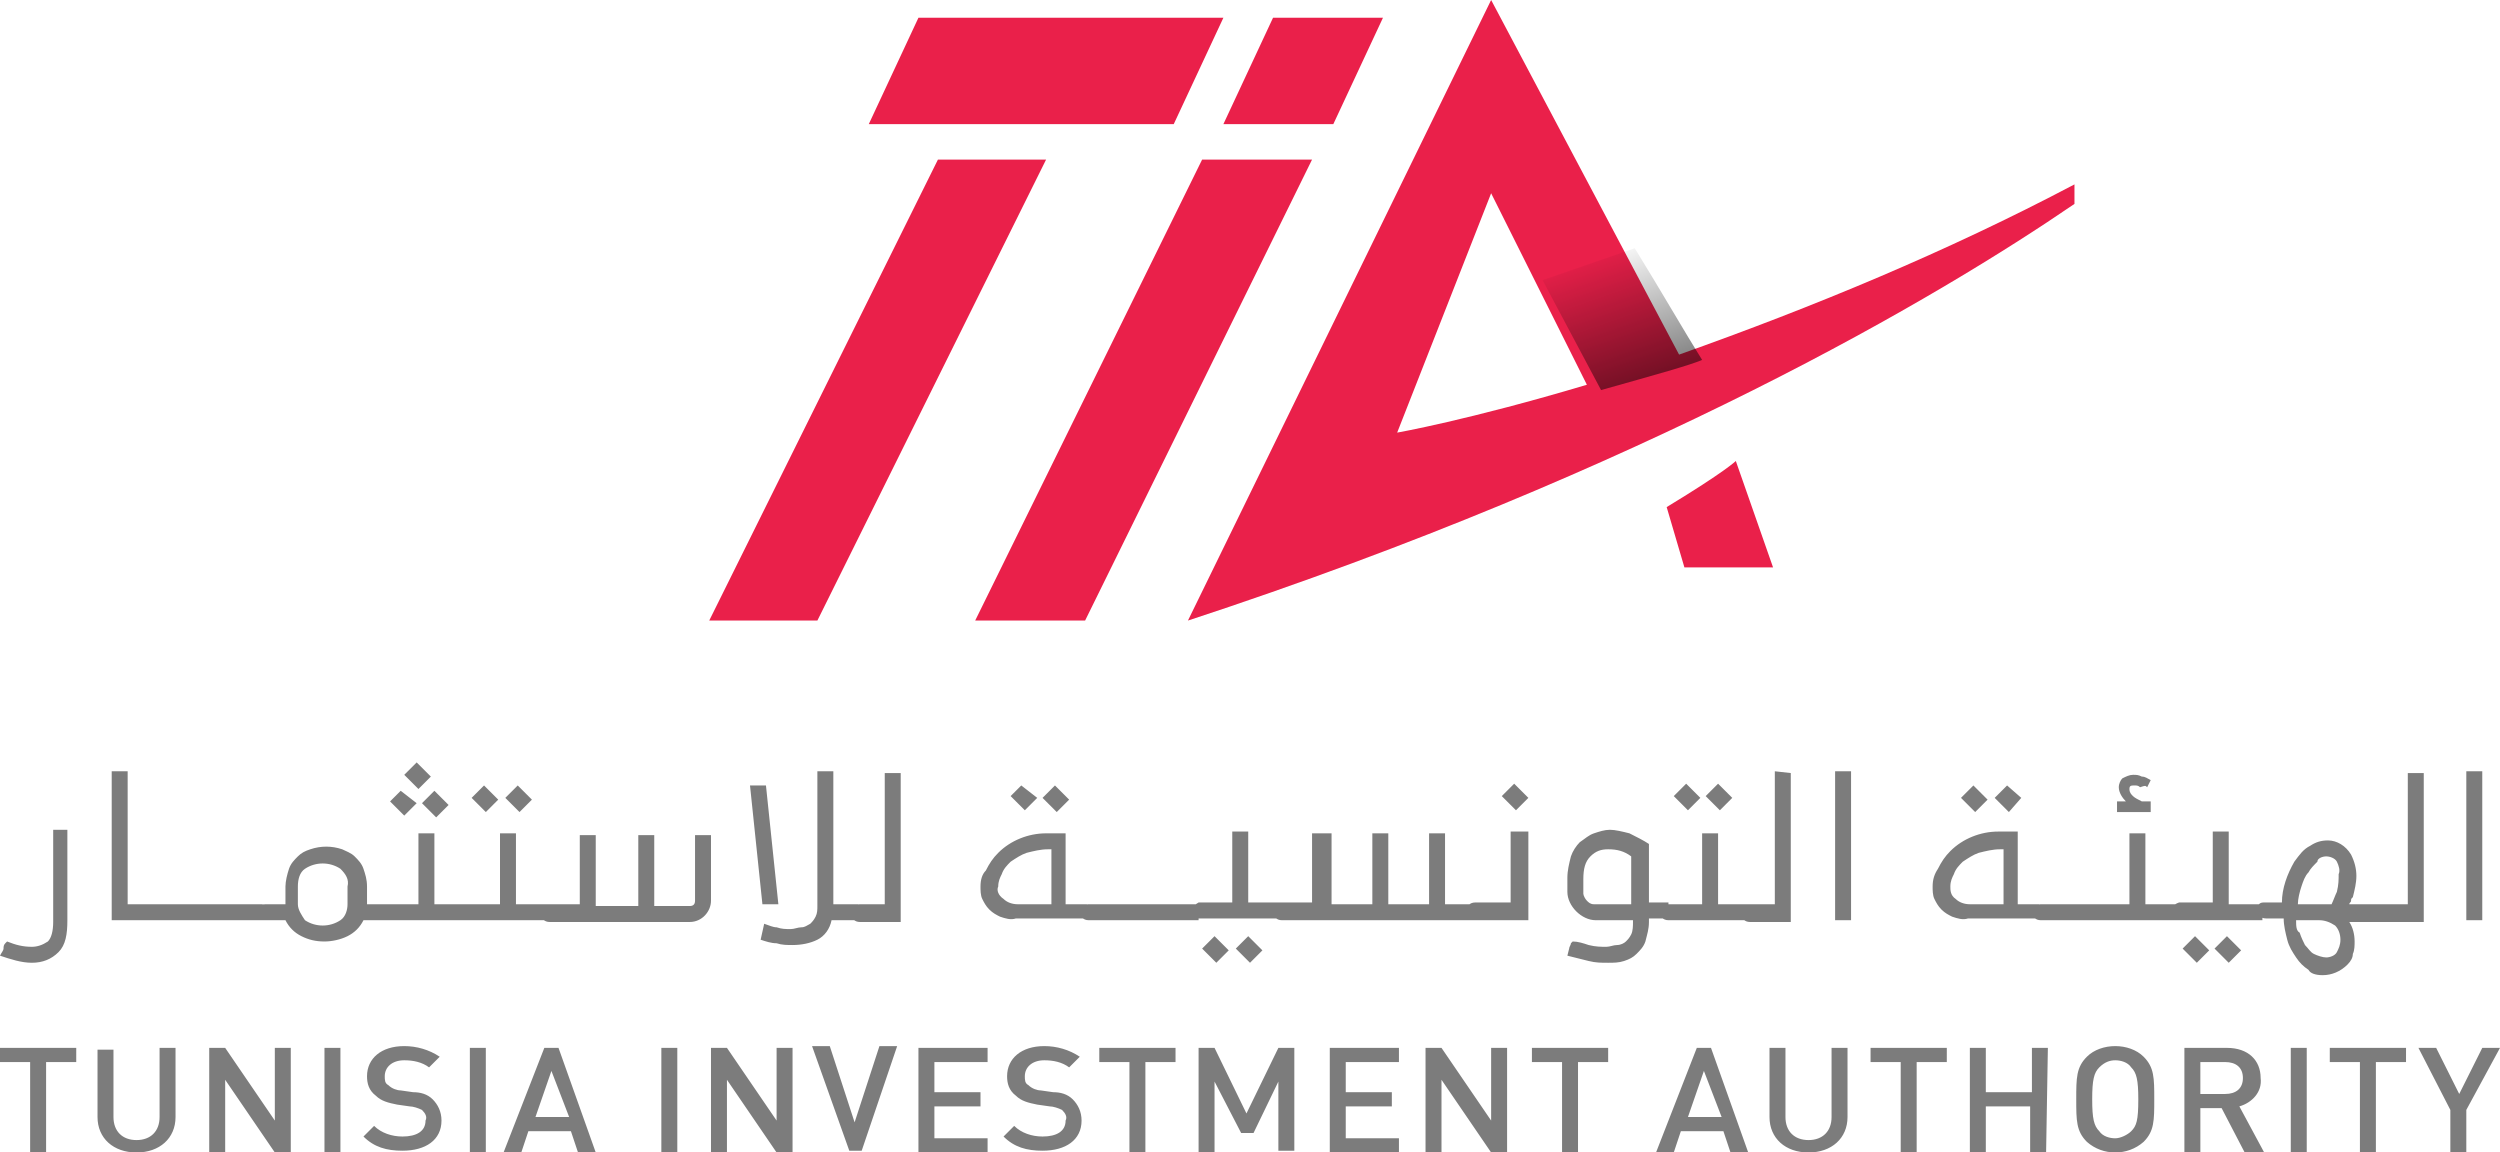
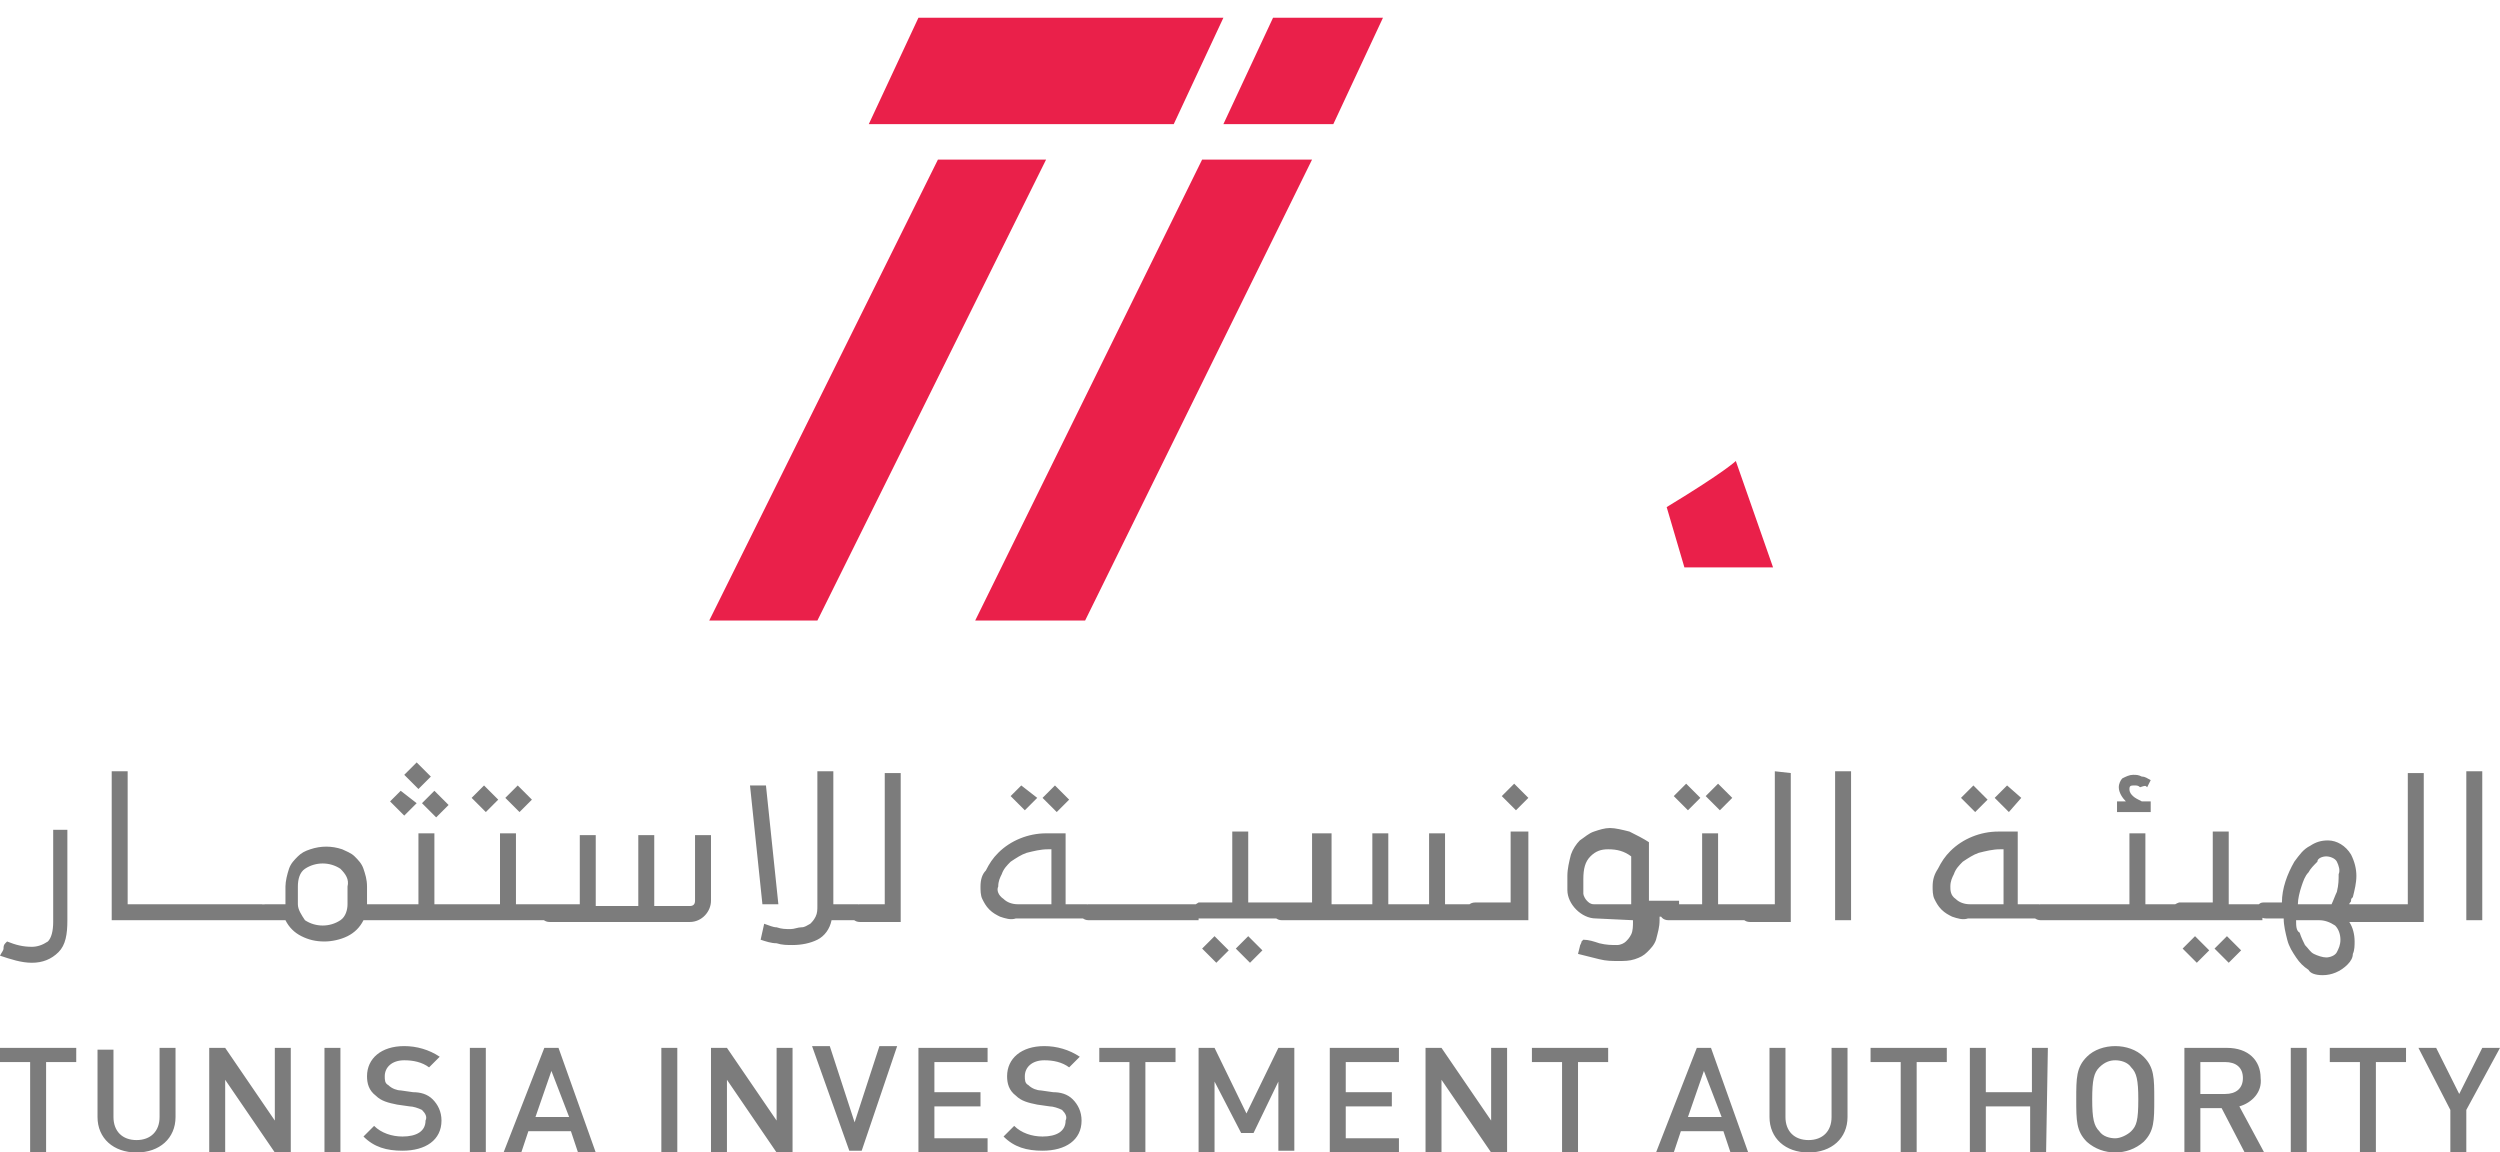
<svg xmlns="http://www.w3.org/2000/svg" version="1.1" id="Calque_1" x="0px" y="0px" viewBox="0 0 141 65" style="enable-background:new 0 0 141 65;" xml:space="preserve">
  <style type="text/css">
	.st0{fill:#7C7C7C;}
	.st1{fill:#EA204A;}
	.st2{fill:url(#Path-2_1_);}
</style>
  <title>logo</title>
  <desc>Created with Sketch.</desc>
  <g id="Page-1">
    <g id="slider-4" transform="translate(-60, -22)">
      <g id="menu" transform="translate(60, 22)">
        <g id="logo">
          <path id="Shape" class="st0" d="M141,59.1h-1l-1.3,2.6l-1.3-2.6h-1l1.8,3.5v2.4h0.9v-2.4L141,59.1z M135.7,59.1h-4.3v0.8h1.7      v5.1h0.9v-5.1h1.7L135.7,59.1z M130.1,59.1h-0.9v5.9h0.9V59.1z M125.5,59.9c0.6,0,1,0.3,1,0.9s-0.4,0.9-1,0.9h-1.4v-1.8H125.5z       M123.2,59.1v5.9h0.9v-2.5h1.2l1.3,2.5h1.1l-1.4-2.6c0.7-0.2,1.3-0.8,1.2-1.6c0-1-0.7-1.7-1.9-1.7L123.2,59.1z M119.3,59.8      c0.3,0,0.7,0.1,0.9,0.4c0.3,0.3,0.4,0.7,0.4,1.8c0,1.2-0.1,1.5-0.4,1.8c-0.2,0.2-0.6,0.4-0.9,0.4c-0.3,0-0.7-0.1-0.9-0.4      c-0.3-0.3-0.4-0.7-0.4-1.8s0.1-1.5,0.4-1.8C118.7,59.9,119,59.8,119.3,59.8L119.3,59.8z M119.3,59c-0.6,0-1.2,0.2-1.6,0.6      c-0.6,0.6-0.6,1.2-0.6,2.4c0,1.2,0,1.8,0.6,2.4c0.9,0.8,2.3,0.8,3.2,0c0.6-0.6,0.6-1.2,0.6-2.4c0-1.2,0-1.8-0.6-2.4      C120.5,59.2,119.9,59,119.3,59L119.3,59z M115.5,59.1h-0.9v2.5H112v-2.5h-0.9v5.9h0.9v-2.6h2.5v2.6h0.9L115.5,59.1z M109.8,59.1      h-4.3v0.8h1.7v5.1h0.9v-5.1h1.7V59.1z M104.2,59.1h-0.9v3.9c0,0.8-0.5,1.3-1.3,1.3s-1.3-0.5-1.3-1.3v-3.9h-0.9V63      c0,1.2,0.9,2,2.2,2s2.2-0.8,2.2-2L104.2,59.1z M96.1,60.4l1,2.6h-1.9L96.1,60.4z M96.5,59.1h-0.8l-2.3,5.9h1l0.4-1.2h2.4      l0.4,1.2h1L96.5,59.1z M90.7,59.1h-4.3v0.8h1.7v5.1H89v-5.1h1.7L90.7,59.1z M85,59.1h-0.9v4.1l-2.8-4.1h-0.9v5.9h0.9v-4.1      l2.8,4.1H85L85,59.1z M78.9,59.1h-3.9v5.9h3.9v-0.8h-3v-1.8h2.6v-0.8h-2.6v-1.7h3V59.1z M73,59.1h-0.9l-1.8,3.7l-1.8-3.7h-0.9      v5.9h0.9V61l1.5,2.9h0.7l1.4-2.9v3.9H73L73,59.1z M66.3,59.1H62v0.8h1.7v5.1h0.9v-5.1h1.7L66.3,59.1z M58.9,59      c-1.3,0-2.1,0.7-2.1,1.7c0,0.4,0.1,0.8,0.5,1.1c0.3,0.3,0.7,0.4,1.2,0.5l0.7,0.1c0.2,0,0.5,0.1,0.7,0.2c0.2,0.2,0.3,0.4,0.2,0.6      c0,0.6-0.5,0.9-1.3,0.9c-0.6,0-1.2-0.2-1.6-0.6l-0.6,0.6c0.6,0.6,1.3,0.8,2.2,0.8c1.3,0,2.2-0.6,2.2-1.7c0-0.5-0.2-0.9-0.5-1.2      c-0.3-0.3-0.7-0.4-1.1-0.4l-0.7-0.1c-0.2,0-0.5-0.1-0.7-0.3c-0.2-0.1-0.2-0.3-0.2-0.5c0-0.5,0.4-0.9,1.1-0.9      c0.5,0,1,0.1,1.4,0.4l0.6-0.6C60.3,59.2,59.6,59,58.9,59L58.9,59z M55.7,59.1h-3.9v5.9h3.9v-0.8h-3v-1.8h2.6v-0.8h-2.6v-1.7h3      V59.1z M47.9,64.9h0.7l2-5.9h-1l-1.4,4.3l-1.4-4.3h-1L47.9,64.9z M44.7,59.1h-0.9v4.1l-2.8-4.1h-0.9v5.9H41v-4.1l2.8,4.1h0.9      V59.1z M38.2,59.1h-0.9v5.9h0.9V59.1z M31.1,60.4l1,2.6h-1.9L31.1,60.4z M31.5,59.1h-0.8l-2.3,5.9h1l0.4-1.2h2.4l0.4,1.2h1      L31.5,59.1z M27.4,59.1h-0.9v5.9h0.9V59.1z M22.8,59c-1.3,0-2.1,0.7-2.1,1.7c0,0.4,0.1,0.8,0.5,1.1c0.3,0.3,0.7,0.4,1.2,0.5      l0.7,0.1c0.2,0,0.5,0.1,0.7,0.2c0.2,0.2,0.3,0.4,0.2,0.6c0,0.6-0.5,0.9-1.3,0.9c-0.6,0-1.2-0.2-1.6-0.6l-0.6,0.6      c0.6,0.6,1.3,0.8,2.2,0.8c1.3,0,2.2-0.6,2.2-1.7c0-0.5-0.2-0.9-0.5-1.2c-0.3-0.3-0.7-0.4-1.1-0.4l-0.7-0.1      c-0.2,0-0.5-0.1-0.7-0.3c-0.2-0.1-0.2-0.3-0.2-0.5c0-0.5,0.4-0.9,1.1-0.9c0.5,0,1,0.1,1.4,0.4l0.6-0.6      C24.2,59.2,23.5,59,22.8,59L22.8,59z M19.2,59.1h-0.9v5.9h0.9V59.1z M16.4,59.1h-0.9v4.1l-2.8-4.1h-0.9v5.9h0.9v-4.1l2.8,4.1      h0.9V59.1z M9.9,59.1H9v3.9c0,0.8-0.5,1.3-1.3,1.3s-1.3-0.5-1.3-1.3v-3.8H5.5V63c0,1.2,0.9,2,2.2,2s2.2-0.8,2.2-2L9.9,59.1z       M4.3,59.1H0v0.8h1.7v5.1h0.9v-5.1h1.7L4.3,59.1z" />
-           <path id="Shape_1_" class="st0" d="M140,43.5h-0.9v8.4h0.9V43.5z M135.8,43.5V51h-1.4c-0.3,0-0.5,0.2-0.5,0.5s0.2,0.5,0.5,0.5      h2.3v-8.4H135.8z M131,55c0.5,0,1-0.2,1.4-0.6c0.2-0.2,0.3-0.4,0.3-0.6c0.1-0.2,0.1-0.5,0.1-0.7c0-0.4-0.1-0.8-0.3-1.1h1.9V51      h-1.9c0-0.1,0.1-0.1,0.1-0.2c0-0.1,0-0.1,0.1-0.2c0.1-0.4,0.2-0.8,0.2-1.2c0-0.4-0.1-0.8-0.3-1.2c-0.3-0.5-0.8-0.8-1.3-0.8      c-0.4,0-0.7,0.1-1,0.3c-0.4,0.2-0.6,0.5-0.9,0.9c-0.4,0.7-0.7,1.5-0.7,2.3h-1c-0.1,0-0.2,0-0.3,0.1c-0.1,0.1-0.1,0.2-0.1,0.3      c0,0.3,0.2,0.5,0.5,0.5h1c0,0.4,0.1,0.8,0.2,1.2c0.1,0.4,0.3,0.7,0.5,1c0.2,0.3,0.4,0.5,0.7,0.7C130.3,54.9,130.6,55,131,55      L131,55z M129.5,51.9h1.3c0.3,0,0.6,0.1,0.9,0.3c0.2,0.2,0.3,0.5,0.3,0.8c0,0.3-0.1,0.5-0.2,0.7c-0.1,0.2-0.4,0.3-0.6,0.3      c-0.2,0-0.5-0.1-0.7-0.2c-0.2-0.1-0.3-0.3-0.5-0.5c-0.1-0.2-0.2-0.4-0.3-0.7C129.5,52.5,129.5,52.2,129.5,51.9L129.5,51.9z       M131.2,48.3c0.2,0,0.5,0.1,0.6,0.3c0.1,0.2,0.2,0.5,0.1,0.7c0,0.3,0,0.6-0.1,1c-0.1,0.2-0.2,0.5-0.3,0.7h-1.9      c0-0.3,0.1-0.7,0.2-1c0.1-0.3,0.2-0.6,0.4-0.8c0.1-0.2,0.3-0.4,0.5-0.6C130.7,48.4,131,48.3,131.2,48.3L131.2,48.3z M125.6,52.8      l-0.7,0.7l0.8,0.8l0.7-0.7L125.6,52.8z M123.8,52.8l-0.7,0.7l0.8,0.8l0.7-0.7L123.8,52.8z M122.4,51.4c0,0.3,0.2,0.5,0.5,0.5      h4.7V51h-1.9v-4.1h-0.9v4h-1.9C122.6,51,122.4,51.2,122.4,51.4L122.4,51.4z M121.1,44.4l0.2-0.4c-0.2-0.1-0.3-0.2-0.5-0.2      c-0.2-0.1-0.3-0.1-0.5-0.1c-0.2,0-0.4,0.1-0.6,0.2c-0.1,0.1-0.2,0.3-0.2,0.5c0,0.3,0.2,0.6,0.4,0.8h-0.5v0.6h1.9v-0.6h-0.5      c-0.2-0.1-0.4-0.2-0.5-0.3c-0.1-0.1-0.2-0.2-0.2-0.4c0-0.2,0.1-0.2,0.3-0.2c0.1,0,0.2,0,0.3,0.1C121,44.3,121,44.3,121.1,44.4      L121.1,44.4z M117.7,51.4c0,0.3,0.2,0.5,0.5,0.5h4.7V51H121v-4h-0.9v4h-1.9C118,51,117.8,51.2,117.7,51.4L117.7,51.4z       M114.6,51.4c0,0.3,0.2,0.5,0.5,0.5h3.1V51h-3.1C114.8,51,114.6,51.2,114.6,51.4L114.6,51.4z M113.2,44.3l-0.7,0.7l0.8,0.8      L114,45L113.2,44.3z M111.3,44.3l-0.7,0.7l0.8,0.8l0.7-0.7L111.3,44.3z M110,50c0-0.3,0.1-0.5,0.2-0.7c0.1-0.3,0.3-0.5,0.5-0.7      c0.3-0.2,0.6-0.4,0.9-0.5c0.4-0.1,0.8-0.2,1.2-0.2h0.2V51h-1.9c-0.3,0-0.6-0.1-0.8-0.3C110,50.5,110,50.2,110,50L110,50z       M109,50c0,0.2,0,0.5,0.1,0.7c0.1,0.2,0.2,0.4,0.4,0.6c0.2,0.2,0.4,0.3,0.6,0.4c0.3,0.1,0.6,0.2,0.9,0.1h4V51h-1.2v-4.1h-1.1      c-1,0-2,0.4-2.7,1.1c-0.3,0.3-0.5,0.6-0.7,1C109.1,49.3,109,49.6,109,50L109,50z M104.4,43.5h-0.9v8.4h0.9V43.5z M100.1,43.5V51      h-1.4c-0.3,0-0.5,0.2-0.5,0.5c0,0.3,0.2,0.5,0.5,0.5h2.3v-8.4L100.1,43.5z M96.9,44.2l-0.7,0.7l0.8,0.8l0.7-0.7L96.9,44.2z       M95.1,44.2l-0.7,0.7l0.8,0.8l0.7-0.7L95.1,44.2z M93.6,51.4c0,0.3,0.2,0.5,0.5,0.5h4.7V51h-1.9v-4h-0.9v4h-1.9      C93.8,51,93.6,51.2,93.6,51.4L93.6,51.4z M92.1,51h-2.2c-0.2,0-0.3-0.1-0.4-0.2c-0.1-0.1-0.2-0.3-0.2-0.4v-0.8      c0-0.6,0.1-1,0.4-1.3c0.3-0.3,0.6-0.4,1-0.4c0.5,0,0.9,0.1,1.3,0.4V51z M92.1,51.9V52c0,0.2,0,0.5-0.1,0.7      c-0.1,0.2-0.2,0.3-0.3,0.4c-0.1,0.1-0.3,0.2-0.5,0.2c-0.2,0-0.4,0.1-0.6,0.1c-0.3,0-0.6,0-1-0.1c-0.3-0.1-0.6-0.2-0.9-0.2      c0,0,0,0-0.1,0.1c0,0.1-0.1,0.2-0.1,0.3l-0.1,0.4c0.4,0.1,0.8,0.2,1.2,0.3c0.4,0.1,0.7,0.1,1.1,0.1c0.3,0,0.6,0,0.9-0.1      c0.3-0.1,0.5-0.2,0.7-0.4c0.2-0.2,0.4-0.4,0.5-0.7c0.1-0.4,0.2-0.7,0.2-1.1v-0.2h1.1v-0.9H93v-3.3c-0.3-0.2-0.7-0.4-1.1-0.6      c-0.4-0.1-0.8-0.2-1.1-0.2c-0.3,0-0.6,0.1-0.9,0.2c-0.3,0.1-0.5,0.3-0.8,0.5c-0.2,0.2-0.4,0.5-0.5,0.8c-0.1,0.4-0.2,0.8-0.2,1.2      v0.8c0,0.4,0.2,0.8,0.5,1.1c0.3,0.3,0.7,0.5,1.1,0.5L92.1,51.9z M85.4,44.2l-0.7,0.7l0.8,0.8l0.7-0.7L85.4,44.2z M85.2,46.9v4      h-2c-0.3,0-0.5,0.2-0.5,0.5c0,0.3,0.2,0.5,0.5,0.5h3v-5L85.2,46.9z M74,50.9h-1.7c-0.3,0-0.5,0.2-0.5,0.5c0,0.3,0.2,0.5,0.5,0.5      h10.9v-0.9h-1.7v-4h-0.9v4h-2.3v-4h-0.9v4h-2.3v-4H74L74,50.9z M70.4,52.8l-0.7,0.7l0.8,0.8l0.7-0.7L70.4,52.8z M68.5,52.8      l-0.7,0.7l0.8,0.8l0.7-0.7L68.5,52.8z M67.2,51.4c0,0.1,0,0.2,0.1,0.3s0.2,0.1,0.3,0.1h4.7v-0.9h-1.9v-4h-0.9v4h-1.9      C67.4,51,67.2,51.2,67.2,51.4L67.2,51.4z M64,51.4c0,0.3,0.2,0.5,0.5,0.5h3.1V51h-3.1C64.2,51,64,51.2,64,51.4L64,51.4z       M60.9,51.4c0,0.3,0.2,0.5,0.5,0.5h3.1V51h-3.1C61.1,51,60.9,51.2,60.9,51.4L60.9,51.4z M59.5,44.3l-0.7,0.7l0.8,0.8l0.7-0.7      L59.5,44.3z M57.6,44.3L57,44.9l0.8,0.8l0.7-0.7L57.6,44.3z M56.3,50c0-0.3,0.1-0.5,0.2-0.7c0.1-0.3,0.3-0.5,0.5-0.7      c0.3-0.2,0.6-0.4,0.9-0.5c0.4-0.1,0.8-0.2,1.2-0.2h0.2v3.1h-1.9c-0.3,0-0.6-0.1-0.8-0.3C56.3,50.5,56.2,50.2,56.3,50L56.3,50z       M55.3,50c0,0.2,0,0.5,0.1,0.7c0.1,0.2,0.2,0.4,0.4,0.6c0.2,0.2,0.4,0.3,0.6,0.4c0.3,0.1,0.6,0.2,0.9,0.1h4V51h-1.2v-4h-1.1      c-1,0-2,0.4-2.7,1.1c-0.3,0.3-0.5,0.6-0.7,1C55.4,49.3,55.3,49.6,55.3,50L55.3,50z M49.9,43.5V51h-1.4c-0.3,0-0.5,0.2-0.5,0.5      s0.2,0.5,0.5,0.5h2.3v-8.4H49.9z M43.2,44.3h-0.9L43,51h0.9L43.2,44.3z M46.1,43.5v7.6c0,0.2,0,0.4-0.1,0.6      c-0.1,0.2-0.2,0.3-0.3,0.4c-0.2,0.1-0.3,0.2-0.5,0.2c-0.2,0-0.4,0.1-0.6,0.1c-0.3,0-0.5,0-0.8-0.1c-0.2,0-0.4-0.1-0.7-0.2      L42.9,53c0.3,0.1,0.6,0.2,0.9,0.2c0.3,0.1,0.6,0.1,0.9,0.1c0.5,0,1-0.1,1.4-0.3c0.4-0.2,0.7-0.6,0.8-1.1h1.5V51h-1.4v-7.5H46.1z       M32.7,51H31c-0.3,0-0.5,0.2-0.5,0.5s0.2,0.5,0.5,0.5h7.9c0.7,0,1.2-0.6,1.2-1.2v-3.7h-0.9v3.7c0,0.2-0.1,0.3-0.3,0.3h-2v-4H36      v4h-2.4v-4h-0.9V51z M29.2,44.3l-0.7,0.7l0.8,0.8l0.7-0.7L29.2,44.3z M27.3,44.3l-0.7,0.7l0.8,0.8l0.7-0.7L27.3,44.3z       M25.9,51.4c0,0.3,0.2,0.5,0.5,0.5H31V51h-1.9v-4h-0.9v4h-1.9C26.1,51,25.9,51.2,25.9,51.4L25.9,51.4z M24.5,44.6l-0.7,0.7      l0.8,0.8l0.7-0.7L24.5,44.6z M22.6,44.6L22,45.2l0.8,0.8l0.7-0.7L22.6,44.6z M23.5,43l-0.7,0.7l0.8,0.8l0.7-0.7L23.5,43z       M21.2,51.4c0,0.3,0.2,0.5,0.5,0.5h4.7V51h-1.9v-4h-0.9v4h-1.9C21.4,51,21.2,51.2,21.2,51.4L21.2,51.4z M16.8,51v-1      c0-0.4,0.1-0.8,0.4-1c0.6-0.4,1.4-0.4,2,0c0.3,0.3,0.5,0.6,0.4,1v1c0,0.3-0.1,0.7-0.4,0.9c-0.6,0.4-1.4,0.4-2,0      C17,51.6,16.8,51.3,16.8,51L16.8,51z M14.3,51.4c0,0.3,0.2,0.5,0.5,0.5h1.3c0.2,0.4,0.5,0.7,0.9,0.9c0.4,0.2,0.8,0.3,1.3,0.3      c0.4,0,0.9-0.1,1.3-0.3c0.4-0.2,0.7-0.5,0.9-0.9h1.3V51h-1.1v-1c0-0.4-0.1-0.7-0.2-1c-0.1-0.3-0.3-0.5-0.5-0.7      c-0.2-0.2-0.5-0.3-0.7-0.4c-0.6-0.2-1.2-0.2-1.8,0c-0.3,0.1-0.5,0.2-0.7,0.4c-0.2,0.2-0.4,0.4-0.5,0.7c-0.1,0.3-0.2,0.7-0.2,1v1      h-1.1C14.5,51,14.3,51.2,14.3,51.4L14.3,51.4z M11.2,51.4c0,0.3,0.2,0.5,0.5,0.5h3.1V51h-3.1C11.4,51,11.2,51.2,11.2,51.4      L11.2,51.4z M8.1,51.4c0,0.3,0.2,0.5,0.5,0.5h3.1V51H8.6C8.3,51,8.1,51.2,8.1,51.4L8.1,51.4z M7.2,43.5H6.3v8.4h2.3V51H7.2      L7.2,43.5z M3,46.9V52c0,0.5-0.1,0.9-0.3,1.1c-0.3,0.2-0.6,0.3-0.9,0.3c-0.5,0-0.9-0.1-1.4-0.3c0,0,0,0-0.1,0.1      s-0.1,0.2-0.1,0.3c0,0.1-0.1,0.2-0.2,0.4c0.6,0.2,1.2,0.4,1.8,0.4c0.6,0,1.1-0.2,1.5-0.6c0.4-0.4,0.5-1,0.5-1.8v-5.1H3z" />
-           <path id="Shape_2_" class="st1" d="M94.7,20L94.7,20L94.7,20L94.7,20L84.1,0L67,35c25.9-8.5,42.4-18.3,50-23.5v-1.1      C109.8,14.2,102.3,17.3,94.7,20L94.7,20z M89.5,21.7c-6.7,2-10.7,2.7-10.7,2.7l5.3-13.5L89.5,21.7L89.5,21.7z" />
+           <path id="Shape_1_" class="st0" d="M140,43.5h-0.9v8.4h0.9V43.5z M135.8,43.5V51h-1.4c-0.3,0-0.5,0.2-0.5,0.5s0.2,0.5,0.5,0.5      h2.3v-8.4H135.8z M131,55c0.5,0,1-0.2,1.4-0.6c0.2-0.2,0.3-0.4,0.3-0.6c0.1-0.2,0.1-0.5,0.1-0.7c0-0.4-0.1-0.8-0.3-1.1h1.9V51      h-1.9c0-0.1,0.1-0.1,0.1-0.2c0-0.1,0-0.1,0.1-0.2c0.1-0.4,0.2-0.8,0.2-1.2c0-0.4-0.1-0.8-0.3-1.2c-0.3-0.5-0.8-0.8-1.3-0.8      c-0.4,0-0.7,0.1-1,0.3c-0.4,0.2-0.6,0.5-0.9,0.9c-0.4,0.7-0.7,1.5-0.7,2.3h-1c-0.1,0-0.2,0-0.3,0.1c-0.1,0.1-0.1,0.2-0.1,0.3      c0,0.3,0.2,0.5,0.5,0.5h1c0,0.4,0.1,0.8,0.2,1.2c0.1,0.4,0.3,0.7,0.5,1c0.2,0.3,0.4,0.5,0.7,0.7C130.3,54.9,130.6,55,131,55      L131,55z M129.5,51.9h1.3c0.3,0,0.6,0.1,0.9,0.3c0.2,0.2,0.3,0.5,0.3,0.8c0,0.3-0.1,0.5-0.2,0.7c-0.1,0.2-0.4,0.3-0.6,0.3      c-0.2,0-0.5-0.1-0.7-0.2c-0.2-0.1-0.3-0.3-0.5-0.5c-0.1-0.2-0.2-0.4-0.3-0.7C129.5,52.5,129.5,52.2,129.5,51.9L129.5,51.9z       M131.2,48.3c0.2,0,0.5,0.1,0.6,0.3c0.1,0.2,0.2,0.5,0.1,0.7c0,0.3,0,0.6-0.1,1c-0.1,0.2-0.2,0.5-0.3,0.7h-1.9      c0-0.3,0.1-0.7,0.2-1c0.1-0.3,0.2-0.6,0.4-0.8c0.1-0.2,0.3-0.4,0.5-0.6C130.7,48.4,131,48.3,131.2,48.3L131.2,48.3z M125.6,52.8      l-0.7,0.7l0.8,0.8l0.7-0.7L125.6,52.8z M123.8,52.8l-0.7,0.7l0.8,0.8l0.7-0.7L123.8,52.8z M122.4,51.4c0,0.3,0.2,0.5,0.5,0.5      h4.7V51h-1.9v-4.1h-0.9v4h-1.9C122.6,51,122.4,51.2,122.4,51.4L122.4,51.4z M121.1,44.4l0.2-0.4c-0.2-0.1-0.3-0.2-0.5-0.2      c-0.2-0.1-0.3-0.1-0.5-0.1c-0.2,0-0.4,0.1-0.6,0.2c-0.1,0.1-0.2,0.3-0.2,0.5c0,0.3,0.2,0.6,0.4,0.8h-0.5v0.6h1.9v-0.6h-0.5      c-0.2-0.1-0.4-0.2-0.5-0.3c-0.1-0.1-0.2-0.2-0.2-0.4c0-0.2,0.1-0.2,0.3-0.2c0.1,0,0.2,0,0.3,0.1C121,44.3,121,44.3,121.1,44.4      L121.1,44.4z M117.7,51.4c0,0.3,0.2,0.5,0.5,0.5h4.7V51H121v-4h-0.9v4h-1.9C118,51,117.8,51.2,117.7,51.4L117.7,51.4z       M114.6,51.4c0,0.3,0.2,0.5,0.5,0.5h3.1V51h-3.1C114.8,51,114.6,51.2,114.6,51.4L114.6,51.4z M113.2,44.3l-0.7,0.7l0.8,0.8      L114,45L113.2,44.3z M111.3,44.3l-0.7,0.7l0.8,0.8l0.7-0.7L111.3,44.3z M110,50c0-0.3,0.1-0.5,0.2-0.7c0.1-0.3,0.3-0.5,0.5-0.7      c0.3-0.2,0.6-0.4,0.9-0.5c0.4-0.1,0.8-0.2,1.2-0.2h0.2V51h-1.9c-0.3,0-0.6-0.1-0.8-0.3C110,50.5,110,50.2,110,50L110,50z       M109,50c0,0.2,0,0.5,0.1,0.7c0.1,0.2,0.2,0.4,0.4,0.6c0.2,0.2,0.4,0.3,0.6,0.4c0.3,0.1,0.6,0.2,0.9,0.1h4V51h-1.2v-4.1h-1.1      c-1,0-2,0.4-2.7,1.1c-0.3,0.3-0.5,0.6-0.7,1C109.1,49.3,109,49.6,109,50L109,50z M104.4,43.5h-0.9v8.4h0.9V43.5z M100.1,43.5V51      h-1.4c-0.3,0-0.5,0.2-0.5,0.5c0,0.3,0.2,0.5,0.5,0.5h2.3v-8.4L100.1,43.5z M96.9,44.2l-0.7,0.7l0.8,0.8l0.7-0.7L96.9,44.2z       M95.1,44.2l-0.7,0.7l0.8,0.8l0.7-0.7L95.1,44.2z M93.6,51.4c0,0.3,0.2,0.5,0.5,0.5h4.7V51h-1.9v-4h-0.9v4h-1.9      C93.8,51,93.6,51.2,93.6,51.4L93.6,51.4z M92.1,51h-2.2c-0.2,0-0.3-0.1-0.4-0.2c-0.1-0.1-0.2-0.3-0.2-0.4v-0.8      c0-0.6,0.1-1,0.4-1.3c0.3-0.3,0.6-0.4,1-0.4c0.5,0,0.9,0.1,1.3,0.4V51z M92.1,51.9V52c0,0.2,0,0.5-0.1,0.7      c-0.1,0.2-0.2,0.3-0.3,0.4c-0.1,0.1-0.3,0.2-0.5,0.2c-0.3,0-0.6,0-1-0.1c-0.3-0.1-0.6-0.2-0.9-0.2      c0,0,0,0-0.1,0.1c0,0.1-0.1,0.2-0.1,0.3l-0.1,0.4c0.4,0.1,0.8,0.2,1.2,0.3c0.4,0.1,0.7,0.1,1.1,0.1c0.3,0,0.6,0,0.9-0.1      c0.3-0.1,0.5-0.2,0.7-0.4c0.2-0.2,0.4-0.4,0.5-0.7c0.1-0.4,0.2-0.7,0.2-1.1v-0.2h1.1v-0.9H93v-3.3c-0.3-0.2-0.7-0.4-1.1-0.6      c-0.4-0.1-0.8-0.2-1.1-0.2c-0.3,0-0.6,0.1-0.9,0.2c-0.3,0.1-0.5,0.3-0.8,0.5c-0.2,0.2-0.4,0.5-0.5,0.8c-0.1,0.4-0.2,0.8-0.2,1.2      v0.8c0,0.4,0.2,0.8,0.5,1.1c0.3,0.3,0.7,0.5,1.1,0.5L92.1,51.9z M85.4,44.2l-0.7,0.7l0.8,0.8l0.7-0.7L85.4,44.2z M85.2,46.9v4      h-2c-0.3,0-0.5,0.2-0.5,0.5c0,0.3,0.2,0.5,0.5,0.5h3v-5L85.2,46.9z M74,50.9h-1.7c-0.3,0-0.5,0.2-0.5,0.5c0,0.3,0.2,0.5,0.5,0.5      h10.9v-0.9h-1.7v-4h-0.9v4h-2.3v-4h-0.9v4h-2.3v-4H74L74,50.9z M70.4,52.8l-0.7,0.7l0.8,0.8l0.7-0.7L70.4,52.8z M68.5,52.8      l-0.7,0.7l0.8,0.8l0.7-0.7L68.5,52.8z M67.2,51.4c0,0.1,0,0.2,0.1,0.3s0.2,0.1,0.3,0.1h4.7v-0.9h-1.9v-4h-0.9v4h-1.9      C67.4,51,67.2,51.2,67.2,51.4L67.2,51.4z M64,51.4c0,0.3,0.2,0.5,0.5,0.5h3.1V51h-3.1C64.2,51,64,51.2,64,51.4L64,51.4z       M60.9,51.4c0,0.3,0.2,0.5,0.5,0.5h3.1V51h-3.1C61.1,51,60.9,51.2,60.9,51.4L60.9,51.4z M59.5,44.3l-0.7,0.7l0.8,0.8l0.7-0.7      L59.5,44.3z M57.6,44.3L57,44.9l0.8,0.8l0.7-0.7L57.6,44.3z M56.3,50c0-0.3,0.1-0.5,0.2-0.7c0.1-0.3,0.3-0.5,0.5-0.7      c0.3-0.2,0.6-0.4,0.9-0.5c0.4-0.1,0.8-0.2,1.2-0.2h0.2v3.1h-1.9c-0.3,0-0.6-0.1-0.8-0.3C56.3,50.5,56.2,50.2,56.3,50L56.3,50z       M55.3,50c0,0.2,0,0.5,0.1,0.7c0.1,0.2,0.2,0.4,0.4,0.6c0.2,0.2,0.4,0.3,0.6,0.4c0.3,0.1,0.6,0.2,0.9,0.1h4V51h-1.2v-4h-1.1      c-1,0-2,0.4-2.7,1.1c-0.3,0.3-0.5,0.6-0.7,1C55.4,49.3,55.3,49.6,55.3,50L55.3,50z M49.9,43.5V51h-1.4c-0.3,0-0.5,0.2-0.5,0.5      s0.2,0.5,0.5,0.5h2.3v-8.4H49.9z M43.2,44.3h-0.9L43,51h0.9L43.2,44.3z M46.1,43.5v7.6c0,0.2,0,0.4-0.1,0.6      c-0.1,0.2-0.2,0.3-0.3,0.4c-0.2,0.1-0.3,0.2-0.5,0.2c-0.2,0-0.4,0.1-0.6,0.1c-0.3,0-0.5,0-0.8-0.1c-0.2,0-0.4-0.1-0.7-0.2      L42.9,53c0.3,0.1,0.6,0.2,0.9,0.2c0.3,0.1,0.6,0.1,0.9,0.1c0.5,0,1-0.1,1.4-0.3c0.4-0.2,0.7-0.6,0.8-1.1h1.5V51h-1.4v-7.5H46.1z       M32.7,51H31c-0.3,0-0.5,0.2-0.5,0.5s0.2,0.5,0.5,0.5h7.9c0.7,0,1.2-0.6,1.2-1.2v-3.7h-0.9v3.7c0,0.2-0.1,0.3-0.3,0.3h-2v-4H36      v4h-2.4v-4h-0.9V51z M29.2,44.3l-0.7,0.7l0.8,0.8l0.7-0.7L29.2,44.3z M27.3,44.3l-0.7,0.7l0.8,0.8l0.7-0.7L27.3,44.3z       M25.9,51.4c0,0.3,0.2,0.5,0.5,0.5H31V51h-1.9v-4h-0.9v4h-1.9C26.1,51,25.9,51.2,25.9,51.4L25.9,51.4z M24.5,44.6l-0.7,0.7      l0.8,0.8l0.7-0.7L24.5,44.6z M22.6,44.6L22,45.2l0.8,0.8l0.7-0.7L22.6,44.6z M23.5,43l-0.7,0.7l0.8,0.8l0.7-0.7L23.5,43z       M21.2,51.4c0,0.3,0.2,0.5,0.5,0.5h4.7V51h-1.9v-4h-0.9v4h-1.9C21.4,51,21.2,51.2,21.2,51.4L21.2,51.4z M16.8,51v-1      c0-0.4,0.1-0.8,0.4-1c0.6-0.4,1.4-0.4,2,0c0.3,0.3,0.5,0.6,0.4,1v1c0,0.3-0.1,0.7-0.4,0.9c-0.6,0.4-1.4,0.4-2,0      C17,51.6,16.8,51.3,16.8,51L16.8,51z M14.3,51.4c0,0.3,0.2,0.5,0.5,0.5h1.3c0.2,0.4,0.5,0.7,0.9,0.9c0.4,0.2,0.8,0.3,1.3,0.3      c0.4,0,0.9-0.1,1.3-0.3c0.4-0.2,0.7-0.5,0.9-0.9h1.3V51h-1.1v-1c0-0.4-0.1-0.7-0.2-1c-0.1-0.3-0.3-0.5-0.5-0.7      c-0.2-0.2-0.5-0.3-0.7-0.4c-0.6-0.2-1.2-0.2-1.8,0c-0.3,0.1-0.5,0.2-0.7,0.4c-0.2,0.2-0.4,0.4-0.5,0.7c-0.1,0.3-0.2,0.7-0.2,1v1      h-1.1C14.5,51,14.3,51.2,14.3,51.4L14.3,51.4z M11.2,51.4c0,0.3,0.2,0.5,0.5,0.5h3.1V51h-3.1C11.4,51,11.2,51.2,11.2,51.4      L11.2,51.4z M8.1,51.4c0,0.3,0.2,0.5,0.5,0.5h3.1V51H8.6C8.3,51,8.1,51.2,8.1,51.4L8.1,51.4z M7.2,43.5H6.3v8.4h2.3V51H7.2      L7.2,43.5z M3,46.9V52c0,0.5-0.1,0.9-0.3,1.1c-0.3,0.2-0.6,0.3-0.9,0.3c-0.5,0-0.9-0.1-1.4-0.3c0,0,0,0-0.1,0.1      s-0.1,0.2-0.1,0.3c0,0.1-0.1,0.2-0.2,0.4c0.6,0.2,1.2,0.4,1.8,0.4c0.6,0,1.1-0.2,1.5-0.6c0.4-0.4,0.5-1,0.5-1.8v-5.1H3z" />
          <polygon id="Shape_3_" class="st1" points="52.9,9 40,35 46.1,35 59,9     " />
          <polygon id="Shape_4_" class="st1" points="78,1 71.8,1 69,7 75.2,7     " />
          <polygon id="Shape_5_" class="st1" points="54.9,7 60.9,7 60.9,7 66.2,7 69,1 51.8,1 49,7 54.9,7     " />
          <path id="Shape_6_" class="st1" d="M94,28.6c0,0,1,3.4,1,3.4h5l-2.1-6C97.9,26,97.3,26.6,94,28.6z" />
          <polygon id="Shape_7_" class="st1" points="67.8,9 55,35 61.2,35 74,9     " />
          <linearGradient id="Path-2_1_" gradientUnits="userSpaceOnUse" x1="-208.582" y1="383.608" x2="-208.219" y2="382.688" gradientTransform="matrix(9 0 0 -8 1967 3083)">
            <stop offset="0" style="stop-color:#000000;stop-opacity:0" />
            <stop offset="1" style="stop-color:#000000;stop-opacity:0.513" />
          </linearGradient>
-           <path id="Path-2" class="st2" d="M90.3,22c3.2-0.9,5-1.4,5.7-1.7c-1-1.6-2.2-3.7-3.8-6.3L87,15.8L90.3,22z" />
        </g>
      </g>
    </g>
  </g>
</svg>